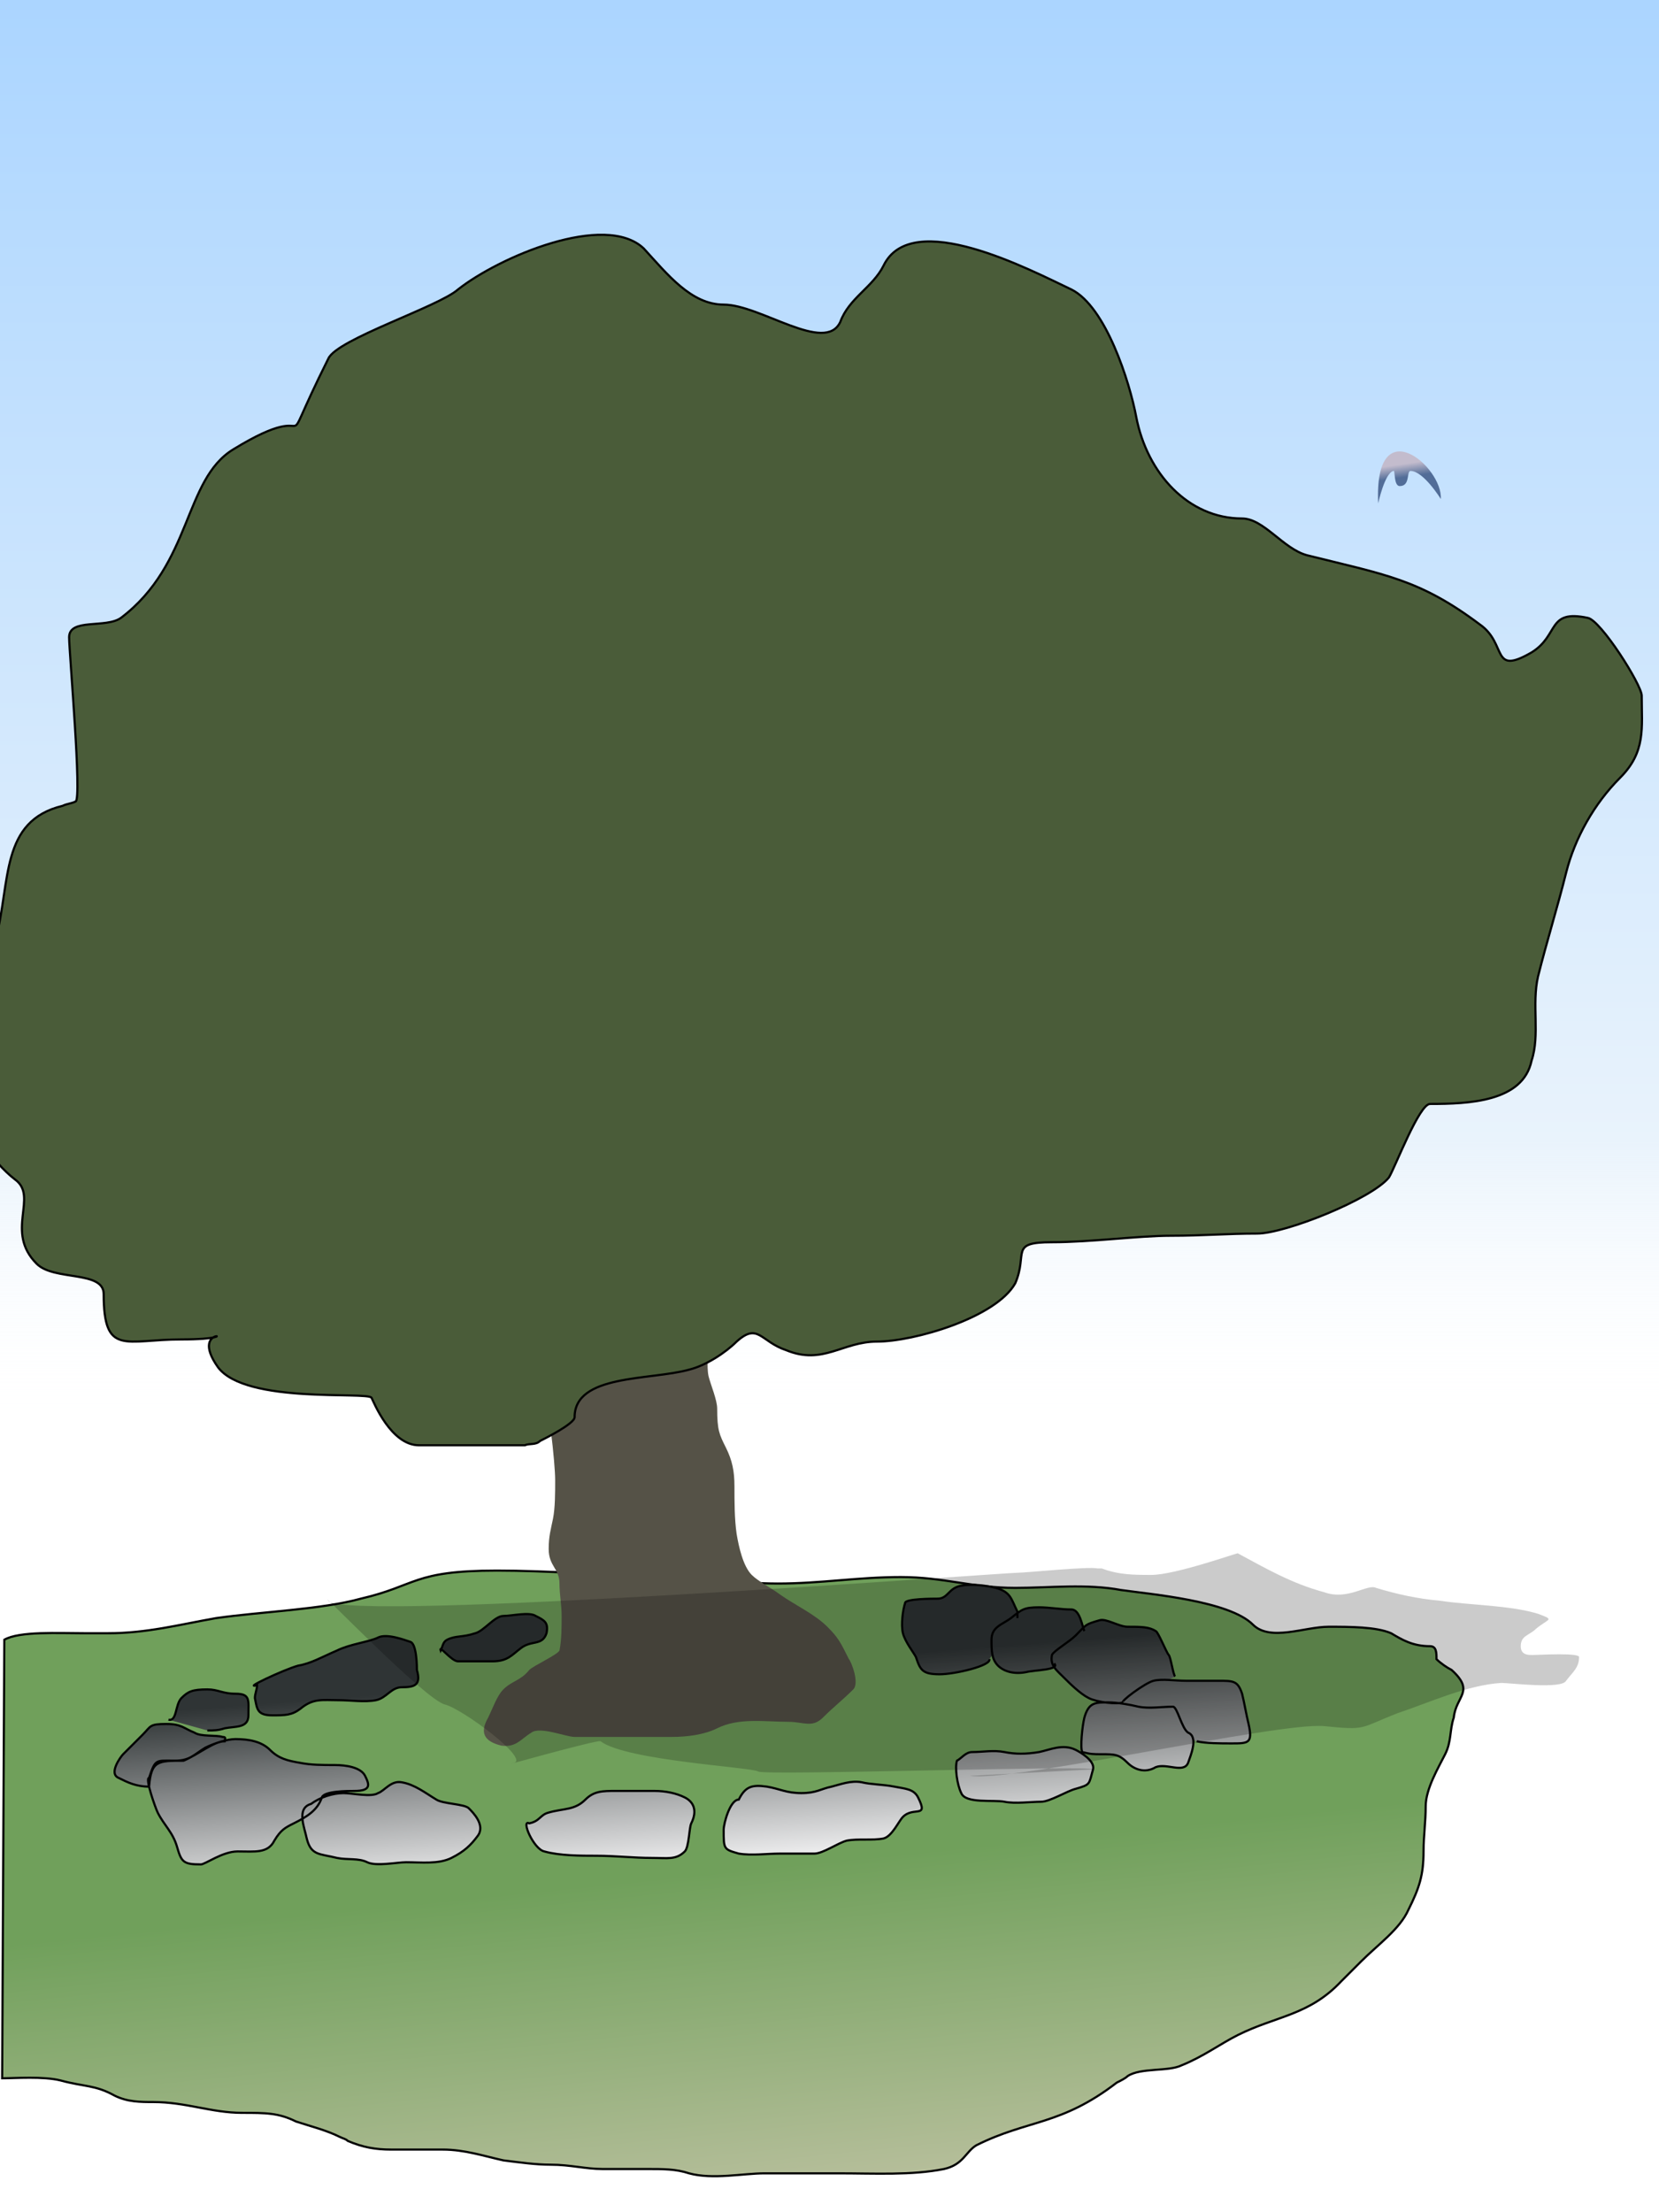
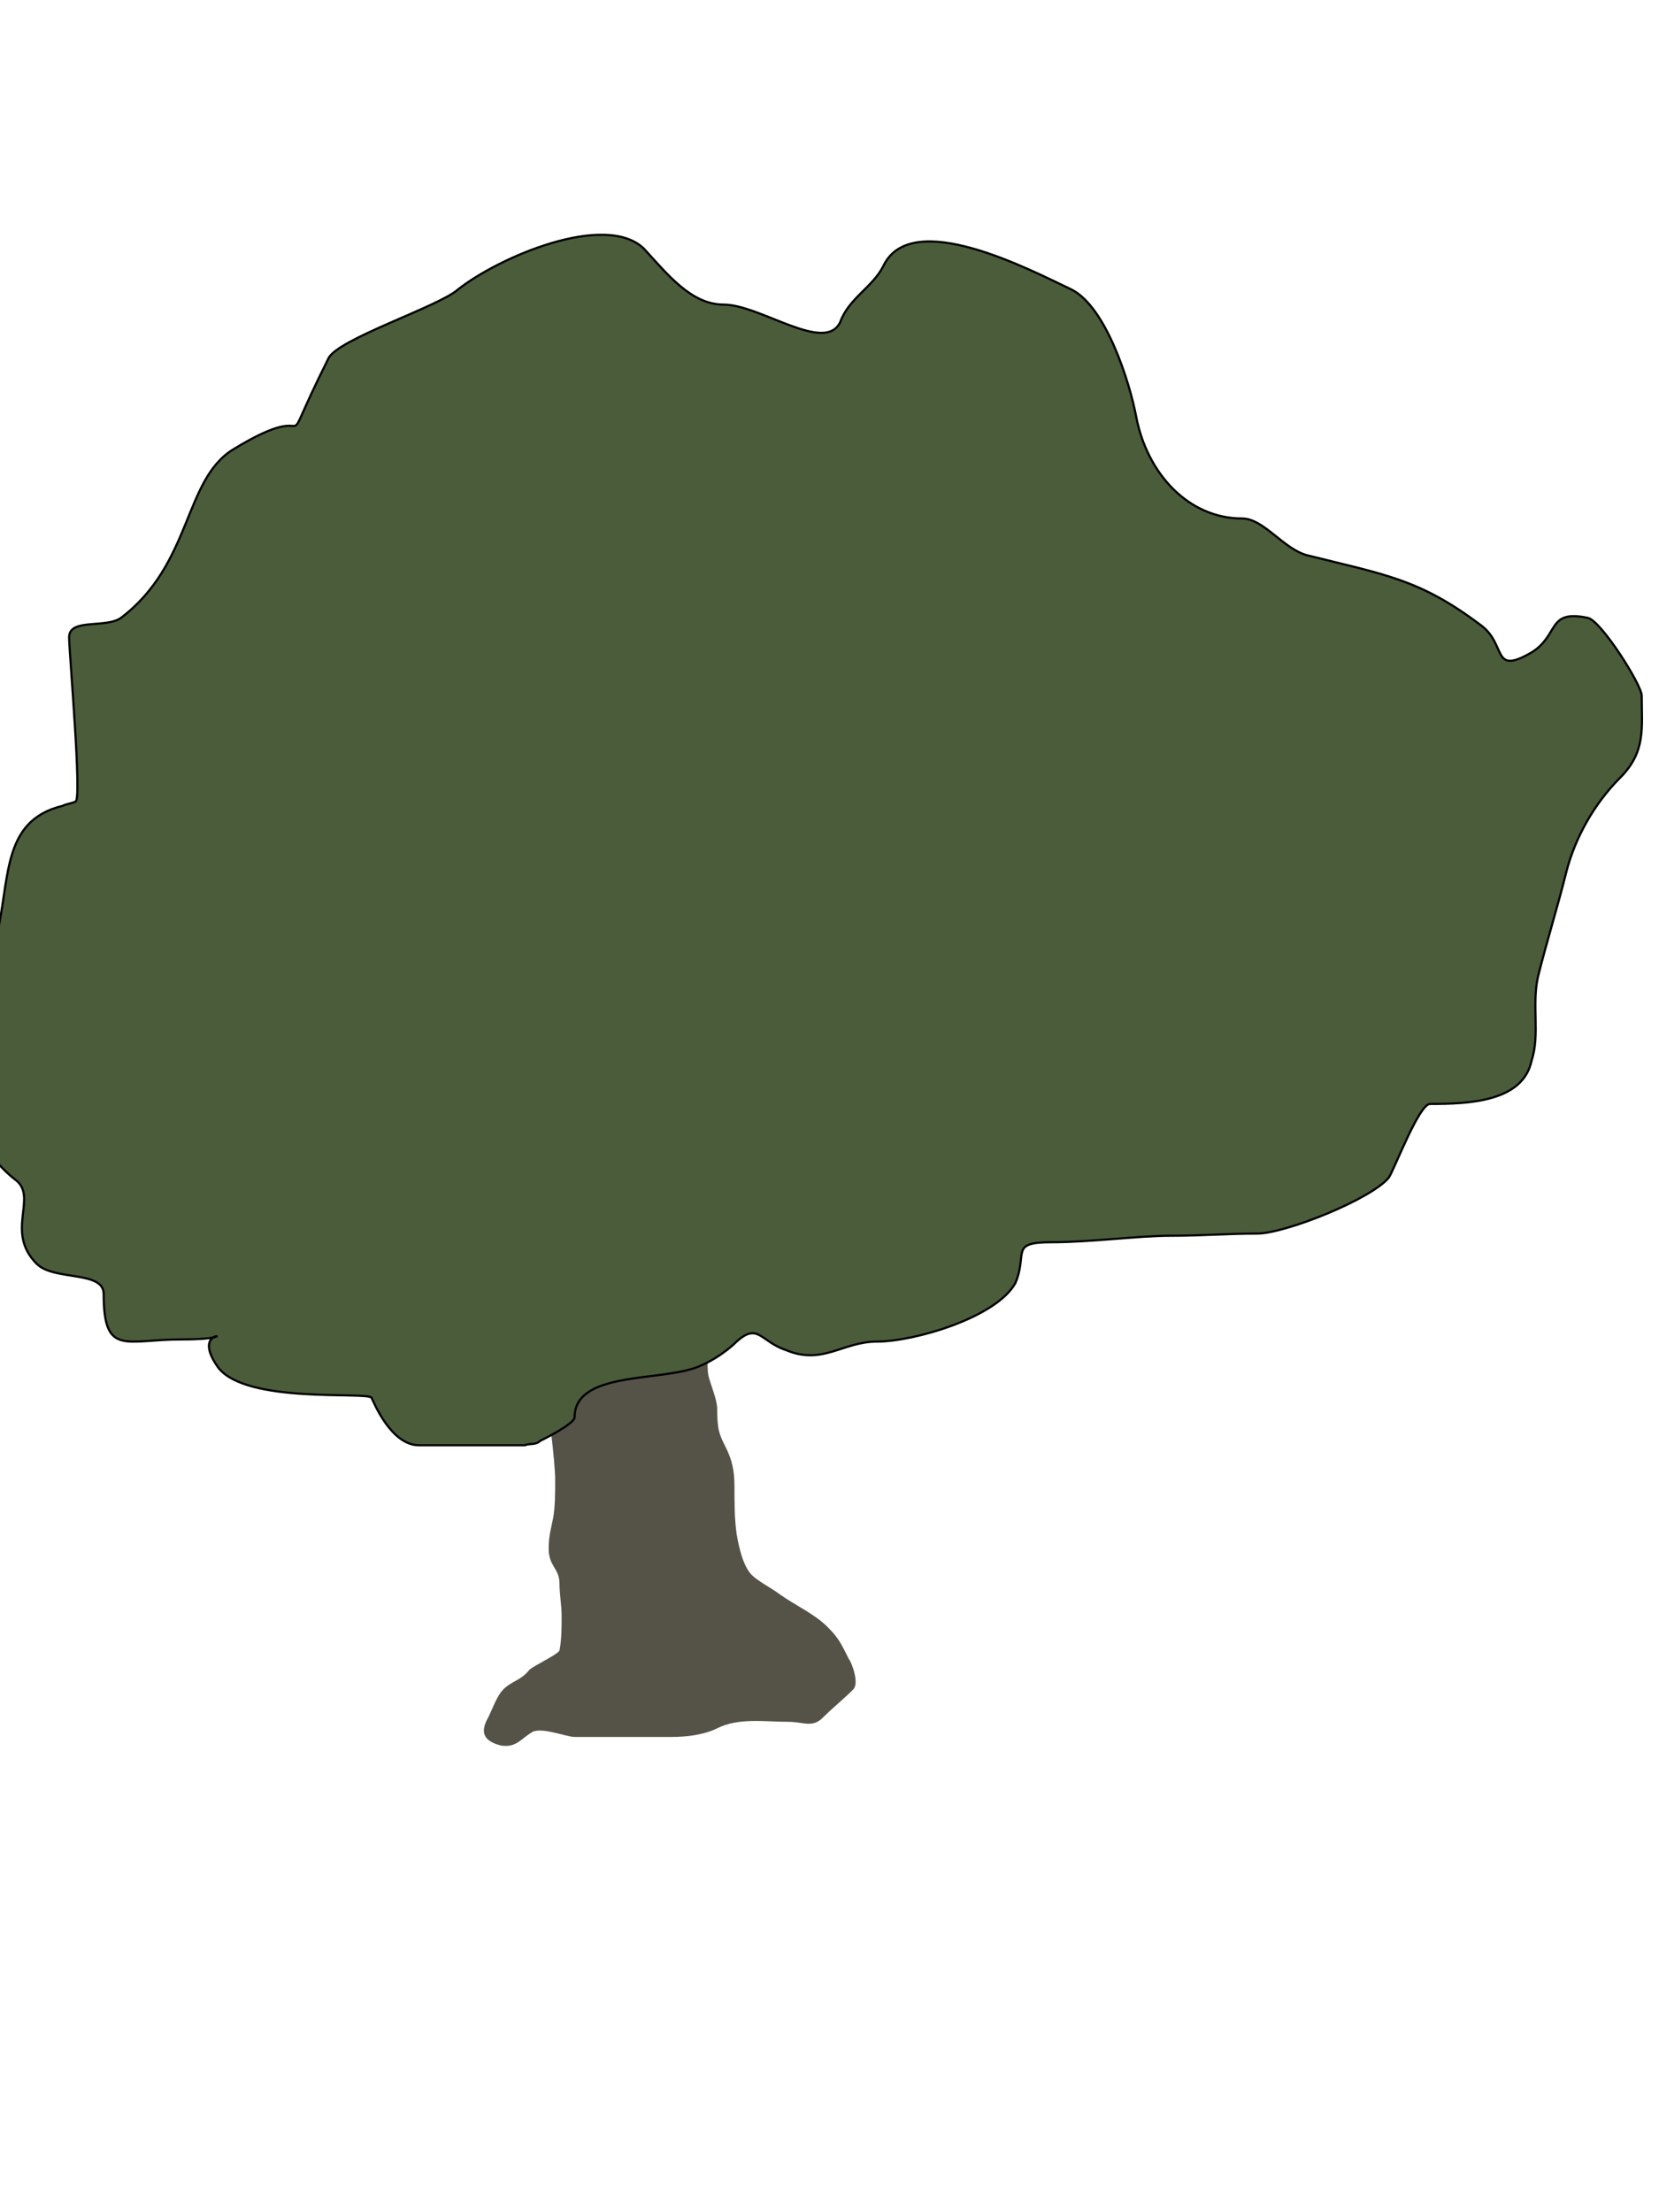
<svg xmlns="http://www.w3.org/2000/svg" version="1.0" width="768" height="1024">
  <defs>
    <linearGradient x1="384" y1="0" x2="384" y2="660" id="nebo" gradientUnits="userSpaceOnUse">
      <stop stop-color="#ABD5FF" stop-opacity="1" offset="0" />
      <stop stop-color="#E9F3FC" stop-opacity="1" offset="0.8" />
      <stop stop-color="white" stop-opacity="0" offset="1" />
    </linearGradient>
    <linearGradient x1="671.244" y1="217.498" x2="671.959" y2="222.419" id="ptica" gradientUnits="userSpaceOnUse" gradientTransform="matrix(1.237,0,0,1.237,-181.984,-54.102)">
      <stop stop-color="#C3BCCD" stop-opacity="1" offset="0" />
      <stop stop-color="#526D98" stop-opacity="1" offset="1" />
    </linearGradient>
    <linearGradient x1="309" y1="774" x2="316" y2="863.5" id="kamenje" gradientUnits="userSpaceOnUse">
      <stop stop-color="#2F3435" stop-opacity="1" offset="0" />
      <stop stop-color="#EFEFF0" stop-opacity="1" offset="1" />
    </linearGradient>
    <linearGradient x1="-267.97" y1="-125.414" x2="-246.977" y2="-331.146" id="trava" gradientUnits="userSpaceOnUse" gradientTransform="matrix(1,0,0,-1,592.97,741.854)">
      <stop stop-color="#70A05B" stop-opacity="1" offset="0" />
      <stop stop-color="#D1CAB3" stop-opacity="1" offset="1" />
    </linearGradient>
    <filter id="senca" width="1.2" height="1.5" x="-0.1" y="-0.2">
      <feGaussianBlur stdDeviation="9.65" />
    </filter>
  </defs>
-   <rect width="100%" height="660" x="0" y="0" fill="url(#nebo)" />
-   <path d="M 230,727 C 191,727 193,734 167,740 C 149,745 121,746 100,749 C 83,752 68,756 50,756 C 46,756 43,756 39,756 C 27,756 9,755 2,759 L 1,962 C 7,962 20,961 28,963 C 39,966 44,965 53,970 C 59,973 65,973 71,973 C 86,973 98,978 112,978 C 123,978 129,978 137,982 C 143,984 151,986 157,989 C 159,990 160,990 161,991 C 168,994 174,995 181,995 C 189,995 197,995 205,995 C 215,995 224,998 233,1000 C 241,1001 248,1002 255,1002 C 264,1002 271,1004 279,1004 C 286,1004 293,1004 300,1004 C 307,1004 313,1004 319,1006 C 330,1009 344,1006 354,1006 C 366,1006 377,1006 388,1006 C 405,1006 422,1007 437,1004 C 446,1002 447,996 452,993 C 476,981 491,984 517,964 C 519,963 521,962 522,961 C 528,957 541,959 547,956 C 557,952 565,946 573,942 C 591,933 606,933 621,917 C 624,914 627,911 630,908 C 638,900 648,893 652,884 C 657,874 659,868 659,857 C 659,850 660,843 660,836 C 660,828 666,818 669,812 C 672,806 671,801 673,795 C 674,785 683,783 672,773 C 670,772 667,770 665,768 C 665,765 665,762 662,762 C 654,762 649,759 644,756 C 637,753 625,753 615,753 C 604,753 588,760 580,752 C 569,741 533,738 519,736 C 503,733 486,735 470,735 C 450,735 437,730 417,730 C 397,730 380,733 360,733 C 339,733 320,729 300,729 C 276,729 253,727 230,727 z " fill="url(#trava)" stroke="black" stroke-width="1" />
  <path d="M 250,643 C 254,646 257,678 257,685 C 257,691 257,698 256,703 C 255,708 254,711 254,717 C 254,725 259,726 259,733 C 259,738 260,743 260,748 C 260,753 260,759 259,764 C 258,766 247,771 245,773 C 241,778 237,778 233,782 C 230,785 228,791 226,795 C 222,802 224,806 232,808 C 239,809 241,805 246,802 C 250,799 262,804 266,804 C 274,804 283,804 291,804 C 298,804 304,804 311,804 C 318,804 326,803 332,800 C 342,795 354,797 365,797 C 372,797 376,800 381,795 C 386,790 390,787 395,782 C 398,779 394,769 393,768 C 389,760 388,758 383,753 C 377,747 368,743 361,738 C 357,735 351,732 348,729 C 344,725 342,716 341,710 C 340,703 340,695 340,688 C 340,681 339,676 336,670 C 333,664 332,662 332,652 C 332,648 329,641 328,637 C 327,632 328,626 328,621 C 328,620 328,618 328,617" fill="#555247" />
-   <path d="M 245,844 C 241,842 247,856 252,857 C 259,859 269,859 276,859 C 285,859 293,860 302,860 C 309,860 313,861 317,857 C 319,855 319,846 320,844 C 323,838 321,834 317,832 C 313,830 308,829 303,829 C 297,829 291,829 285,829 C 279,829 275,829 271,833 C 266,838 261,837 254,839 C 250,840 250,843 245,844 z M 144,835 C 137,837 141,846 142,851 C 144,859 148,858 156,860 C 161,861 166,860 170,862 C 174,864 184,862 188,862 C 195,862 203,863 209,860 C 215,857 218,854 221,850 C 225,845 219,839 217,837 C 215,835 205,835 202,833 C 197,830 192,826 186,825 C 181,824 178,829 175,830 C 172,832 163,830 159,830 C 154,830 148,832 144,835 z M 69,823 C 67,823 72,837 73,839 C 76,845 80,848 82,855 C 84,862 85,863 93,863 C 95,863 103,857 110,857 C 118,857 124,858 127,852 C 130,847 132,846 136,844 C 142,841 147,838 149,832 C 150,829 161,829 164,829 C 172,829 171,826 169,822 C 167,818 160,817 155,817 C 149,817 144,817 139,816 C 133,815 129,814 125,810 C 121,806 115,805 109,805 C 105,805 99,807 95,809 C 90,812 88,815 81,815 C 72,815 72,814 69,823 z M 69,827 C 63,827 59,825 55,823 C 50,821 56,813 57,812 C 60,809 63,806 66,803 C 70,799 69,798 77,798 C 84,798 85,800 90,802 C 93,804 100,803 103,804 C 105,804 104,805 104,806 C 99,806 92,812 85,815 C 73,815 70,815 69,827 z M 78,796 C 82,797 81,789 84,786 C 87,783 89,782 96,782 C 101,782 103,784 109,784 C 116,784 115,787 115,794 C 115,800 109,799 104,800 C 101,801 99,801 96,801 M 119,780 C 112,782 131,773 138,771 C 144,770 149,767 156,764 C 162,761 171,760 175,758 C 179,756 187,759 190,760 C 193,761 193,772 193,773 C 195,780 192,781 186,781 C 181,781 179,786 174,787 C 169,788 162,787 157,787 C 149,787 145,786 139,791 C 135,794 132,794 126,794 C 119,794 119,791 118,786 C 118,784 119,782 119,780 z M 204,764 C 203,761 209,769 212,769 C 217,769 223,769 228,769 C 235,769 237,766 241,763 C 246,759 251,762 253,756 C 254,751 252,750 248,748 C 245,746 237,748 233,748 C 229,748 224,755 220,756 C 214,758 211,757 207,759 C 205,760 205,762 204,764 z M 443,815 C 442,818 443,826 445,830 C 447,835 460,833 465,834 C 470,835 477,834 482,834 C 486,834 494,829 498,828 C 505,826 504,826 506,819 C 507,815 500,811 498,810 C 492,807 486,810 481,811 C 475,812 470,812 465,811 C 460,810 455,811 450,811 C 447,811 445,814 443,815 z M 342,833 C 338,833 335,844 335,847 C 335,856 335,856 342,858 C 348,859 355,858 361,858 C 366,858 372,858 377,858 C 381,858 388,853 392,852 C 397,851 404,852 409,851 C 413,850 416,843 418,841 C 423,836 430,842 425,832 C 423,828 419,828 414,827 C 409,826 403,826 399,825 C 394,824 389,826 385,827 C 380,828 378,830 371,830 C 364,830 361,828 355,827 C 348,826 345,827 342,833 z M 501,811 C 500,809 501,799 502,795 C 504,788 507,788 513,788 C 517,788 523,789 527,790 C 532,791 538,790 543,790 C 545,790 547,800 550,802 C 555,804 551,813 550,816 C 548,821 540,816 535,818 C 530,821 525,819 522,816 C 518,812 516,812 510,812 C 506,812 505,812 501,811 z M 520,788 C 518,788 530,779 534,778 C 538,777 544,778 549,778 C 554,778 559,778 564,778 C 571,778 573,778 575,784 C 576,788 577,794 578,798 C 580,807 578,807 570,807 C 565,807 558,807 554,806 M 520,788 C 517,789 508,788 504,786 C 500,784 495,779 493,777 C 489,773 486,771 487,766 C 488,764 495,760 498,757 C 503,752 502,752 509,750 C 512,749 518,753 522,753 C 528,753 532,753 535,755 C 536,755 540,765 541,766 C 542,767 543,775 544,776 M 488,770 C 491,773 479,773 475,774 C 470,775 465,774 462,771 C 459,768 459,764 459,759 C 459,753 464,752 468,749 C 473,745 474,744 481,744 C 486,744 491,745 496,745 C 500,745 501,753 502,755 M 458,768 C 459,771 442,775 435,775 C 427,775 426,773 424,767 C 423,765 419,760 418,756 C 417,752 418,745 419,742 C 419,740 432,740 434,740 C 439,740 439,735 445,734 C 450,733 457,734 461,735 C 468,737 468,740 471,746 C 471,747 471,748 471,749" fill="url(#kamenje)" stroke="black" stroke-width="1" />
-   <path d="M 638,233 C 638,233 641,219 645,218 C 646,217 645,225 648,225 C 653,225 651,218 653,218 C 659,218 667,231 667,231 C 668,216 636,189 638,233 z " fill="url(#ptica)" />
  <path d="M 243,669 C 232,669 210,669 194,669 C 181,669 173,649 172,647 C 170,644 114,650 101,633 C 86,612 118,620 84,620 C 58,620 48,628 48,599 C 48,588 25,593 17,585 C 2,570 18,554 7,546 C -15,529 -27,490 -22,464 C -20,453 -4,446 -2,435 C 5,408 -0,380 29,373 C 31,372 33,372 35,371 C 38,370 32,302 32,295 C 32,286 49,291 56,286 C 89,261 85,222 108,208 C 152,181 125,220 152,166 C 156,157 203,142 212,134 C 231,119 280,98 298,115 C 309,127 320,141 335,141 C 352,141 382,164 389,149 C 393,138 404,133 409,123 C 422,96 477,125 496,134 C 512,142 523,177 526,193 C 531,219 550,240 575,240 C 585,240 594,254 605,257 C 641,266 657,268 685,289 C 698,298 690,313 709,302 C 722,294 716,282 735,286 C 741,287 760,317 760,322 C 760,337 762,348 750,360 C 738,372 729,388 725,404 C 721,420 716,436 712,452 C 709,465 713,479 709,491 C 705,510 680,511 662,511 C 657,511 646,540 643,545 C 635,555 595,571 582,571 C 568,571 557,572 542,572 C 527,572 505,575 487,575 C 467,575 476,580 470,594 C 461,610 423,621 406,621 C 390,621 381,632 364,625 C 352,621 351,612 341,621 C 336,626 327,632 319,634 C 301,639 266,636 266,656 C 266,659 252,666 250,667 C 248,669 245,668 243,669 z " fill="#4A5C39" stroke="black" stroke-width="1" />
-   <path d="M 449,822 C 469,825 592,797 613,799 C 633,801 629,800 647,793 C 662,788 679,780 695,779 C 699,779 723,782 725,778 C 728,774 731,772 731,767 C 731,765 713,766 712,766 C 709,766 704,767 704,762 C 704,757 708,757 711,754 C 717,749 720,750 712,747 C 699,743 680,743 667,741 C 656,740 647,738 637,735 C 633,733 624,741 613,737 C 598,733 586,726 573,719 C 572,719 544,729 533,729 C 525,729 518,729 510,726 C 509,726 509,726 508,726 C 504,725 475,728 471,728 C 465,728 159,751 152,741 C 146,734 197,787 206,789 C 214,791 245,814 238,816 C 224,820 277,805 278,806 C 290,815 348,818 351,820 C 354,822 506,817 506,819 z " opacity="0.45" filter="url(#senca)" />
</svg>